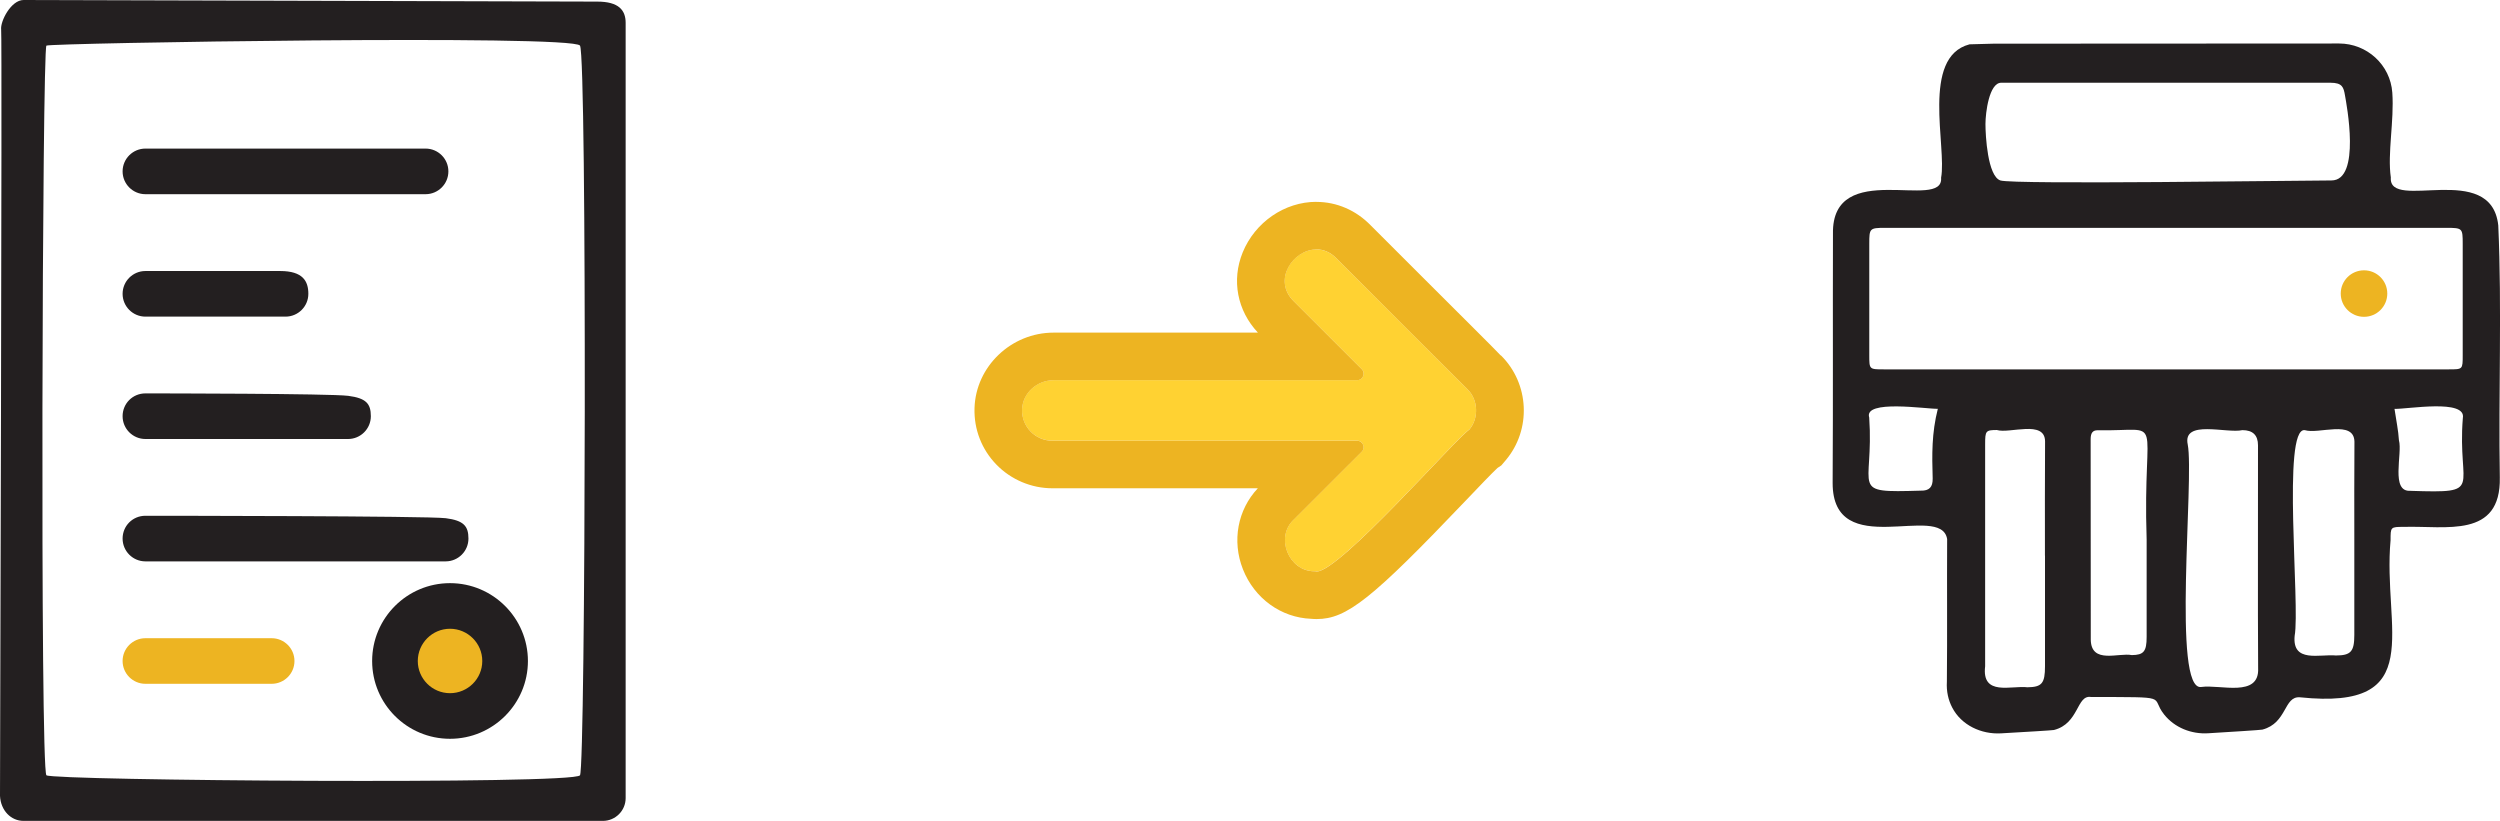
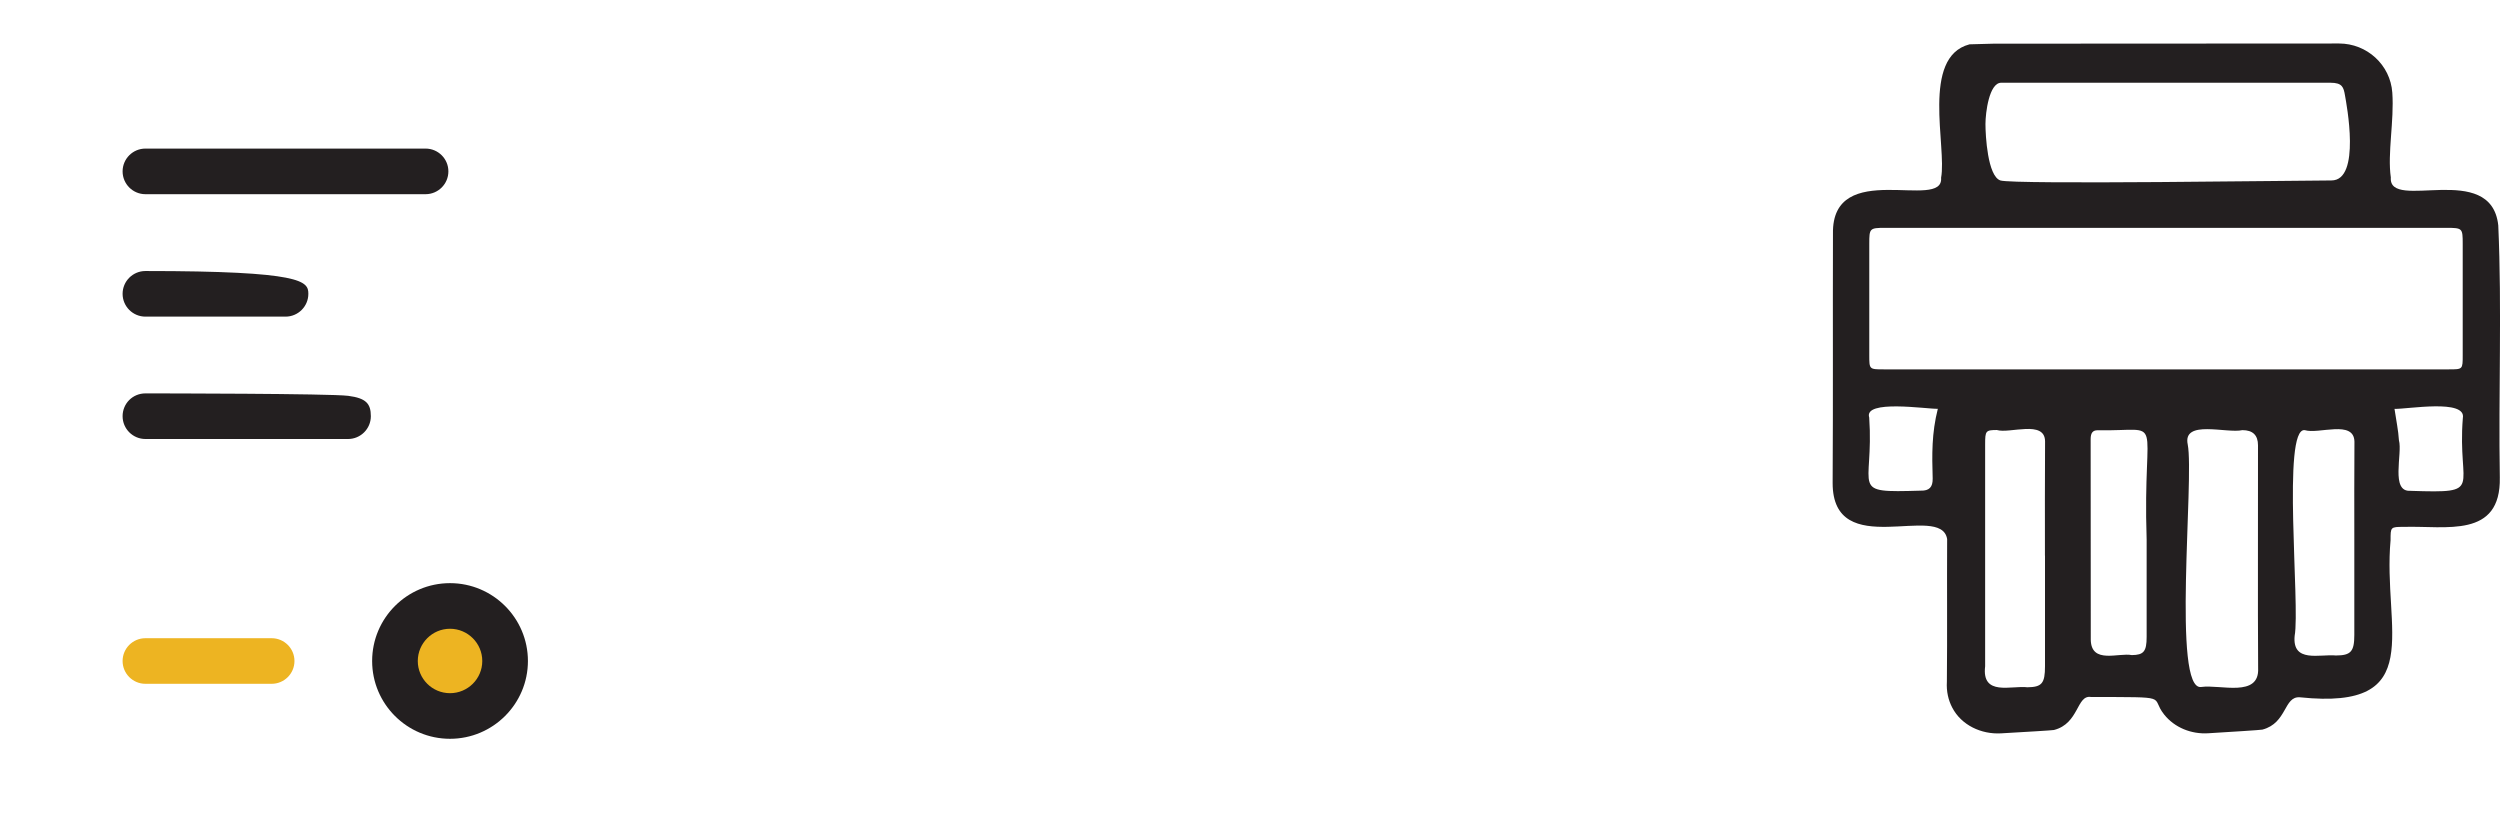
<svg xmlns="http://www.w3.org/2000/svg" width="201" height="66" viewBox="0 0 201 66" fill="none">
  <g clip-path="url(#clip0_3028_2751)">
-     <path d="M118.133 34.542C118.914 33.617 118.852 32.145 117.989 31.298C117.978 31.272 107.485 20.803 107.464 20.783C105.267 18.526 101.747 22.022 104.021 24.223C104.021 24.223 107.733 27.931 109.48 29.677C109.811 30.007 109.573 30.565 109.108 30.565H84.709C83.376 30.565 82.212 31.593 82.171 32.925C82.13 34.304 83.236 35.43 84.606 35.43H109.108C109.573 35.43 109.806 35.993 109.475 36.318L104.016 41.772C102.465 43.218 103.654 46.002 105.738 45.925C107.252 46.472 116.981 35.306 118.128 34.536L118.133 34.542Z" fill="#FFD232" />
-     <path d="M105.841 20.049C106.394 20.049 106.962 20.266 107.464 20.783C107.479 20.803 117.973 31.272 117.988 31.298C118.851 32.145 118.913 33.622 118.133 34.542C117.016 35.291 107.717 45.95 105.866 45.95C105.82 45.95 105.779 45.945 105.742 45.93C105.716 45.93 105.685 45.93 105.66 45.93C103.628 45.93 102.491 43.203 104.021 41.777L109.48 36.324C109.81 35.993 109.578 35.435 109.113 35.435H84.611C83.241 35.435 82.135 34.304 82.176 32.93C82.217 31.598 83.38 30.57 84.714 30.57H109.113C109.578 30.57 109.81 30.007 109.485 29.682C107.738 27.936 104.026 24.228 104.026 24.228C102.274 22.529 103.969 20.055 105.846 20.055L105.841 20.049ZM105.841 16.227C103.282 16.227 100.904 17.865 99.911 20.297C99.002 22.534 99.477 24.977 101.137 26.743H84.709C81.302 26.743 78.449 29.465 78.351 32.812C78.299 34.516 78.924 36.132 80.113 37.356C81.287 38.565 82.925 39.257 84.605 39.257H101.131C99.508 40.977 99.033 43.492 99.932 45.77C100.857 48.114 102.997 49.659 105.422 49.752C105.567 49.767 105.711 49.772 105.861 49.772C108.275 49.772 110.291 48.171 117.849 40.243C118.805 39.236 119.989 38.002 120.397 37.625L120.707 37.418L121.054 37.01C123.142 34.542 122.971 30.838 120.671 28.571L120.661 28.582C120.289 28.189 119.673 27.574 118.593 26.495C117.363 25.266 115.76 23.67 114.287 22.198C112.38 20.297 110.41 18.33 110.209 18.123C109.025 16.904 107.474 16.233 105.841 16.233V16.227Z" fill="#EDB422" />
-     <path d="M48.027 0.129C46.311 0.129 1.897 0 1.897 0C0.884 0 0.01 1.72 0.093 2.381C0.181 3.042 0 63.991 0 63.991C0.062 65.174 0.884 66 1.897 66H48.467C49.48 66 50.302 65.179 50.302 64.166V1.833C50.302 0.821 49.743 0.129 48.027 0.129ZM46.632 62.333C46.177 63.092 4.244 62.762 3.732 62.333C3.215 61.904 3.396 3.874 3.732 3.667C4.068 3.46 46.068 2.763 46.632 3.667C47.2 4.566 47.086 61.569 46.632 62.333Z" fill="#231F20" />
    <path d="M34.215 15.613H11.693C10.679 15.613 9.857 14.792 9.857 13.779C9.857 12.767 10.679 11.946 11.693 11.946H34.215C35.228 11.946 36.05 12.767 36.05 13.779C36.05 14.792 35.228 15.613 34.215 15.613Z" fill="#231F20" />
    <path d="M27.981 35.296H11.693C10.679 35.296 9.857 34.475 9.857 33.462C9.857 32.45 10.659 31.629 11.693 31.629C12.726 31.629 26.564 31.639 27.996 31.825C29.428 32.011 29.816 32.45 29.816 33.462C29.816 34.475 28.994 35.296 27.981 35.296Z" fill="#231F20" />
-     <path d="M35.833 45.135H11.693C10.679 45.135 9.857 44.313 9.857 43.301C9.857 42.289 10.659 41.468 11.693 41.468C12.726 41.468 34.416 41.478 35.843 41.664C37.27 41.85 37.663 42.289 37.663 43.301C37.663 44.313 36.841 45.135 35.828 45.135H35.833Z" fill="#231F20" />
-     <path d="M22.956 25.457H11.693C10.679 25.457 9.857 24.636 9.857 23.623C9.857 22.611 10.679 21.79 11.693 21.79H22.522C24.357 21.79 24.791 22.611 24.791 23.623C24.791 24.636 23.969 25.457 22.956 25.457Z" fill="#231F20" />
+     <path d="M22.956 25.457H11.693C10.679 25.457 9.857 24.636 9.857 23.623C9.857 22.611 10.679 21.79 11.693 21.79C24.357 21.79 24.791 22.611 24.791 23.623C24.791 24.636 23.969 25.457 22.956 25.457Z" fill="#231F20" />
    <path d="M21.84 54.978H11.693C10.679 54.978 9.857 54.157 9.857 53.145C9.857 52.133 10.679 51.312 11.693 51.312H21.84C22.853 51.312 23.675 52.133 23.675 53.145C23.675 54.157 22.853 54.978 21.84 54.978Z" fill="#EDB422" />
    <path d="M36.18 57.571C38.627 57.571 40.61 55.589 40.61 53.145C40.61 50.7 38.627 48.719 36.18 48.719C33.733 48.719 31.75 50.7 31.75 53.145C31.75 55.589 33.733 57.571 36.18 57.571Z" fill="#EDB422" />
    <path d="M36.18 46.885C32.727 46.885 29.92 49.69 29.92 53.145C29.92 56.6 32.727 59.399 36.18 59.399C39.633 59.399 42.445 56.595 42.445 53.145C42.445 49.695 39.638 46.885 36.18 46.885ZM36.18 55.732C34.748 55.732 33.59 54.57 33.59 53.145C33.59 51.719 34.753 50.552 36.18 50.552C37.607 50.552 38.775 51.714 38.775 53.145C38.775 54.575 37.612 55.732 36.18 55.732Z" fill="#231F20" />
    <path d="M158.334 3.569C154.441 4.597 156.535 11.812 156.064 14.291C156.302 17.023 147.256 12.669 147.37 18.794C147.349 25.473 147.385 32.145 147.344 38.823C147.333 45.212 156.069 40.352 156.55 43.342C156.529 47.164 156.566 50.986 156.529 54.808C156.483 55.593 156.643 56.285 156.959 56.889C157.693 58.305 159.295 59.053 160.887 58.961C162.614 58.862 165.064 58.718 165.136 58.692C167.173 58.17 166.945 55.856 168.109 56.037C174.72 56.058 172.802 55.95 174.001 57.452C174.844 58.506 176.188 59.038 177.537 58.955C179.284 58.847 181.802 58.692 181.895 58.661C183.906 58.129 183.601 55.955 184.919 56.063C195.257 57.143 191.546 50.563 192.202 43.435C192.202 42.366 192.192 42.361 193.272 42.361C196.637 42.258 201.083 43.322 200.985 38.384C200.871 31.634 201.161 24.858 200.861 18.118C200.292 12.871 192.011 17.059 192.223 14.27C191.939 12.354 192.502 9.705 192.342 7.453C192.187 5.216 190.305 3.497 188.062 3.497C181.399 3.497 160.277 3.512 160.277 3.512L158.339 3.564L158.334 3.569ZM159.631 9.978C159.631 9.069 159.926 6.652 160.897 6.652C169.721 6.652 178.54 6.652 187.364 6.652C188.325 6.652 188.424 7.014 188.537 7.67C188.651 8.326 189.845 14.508 187.447 14.508C185.048 14.508 161.859 14.854 160.83 14.508C159.802 14.162 159.631 10.887 159.631 9.978ZM155.387 38.482C155.397 39.159 155.118 39.469 154.426 39.448C148.569 39.624 150.683 39.428 150.285 33.571C149.815 32.094 154.901 32.894 155.801 32.868C155.304 34.836 155.33 36.525 155.387 38.477V38.482ZM164.418 44.68C164.418 47.645 164.418 50.604 164.418 53.563C164.418 54.942 164.17 55.242 163.006 55.257C161.735 55.097 159.311 56.006 159.605 53.569C159.605 47.619 159.605 41.669 159.605 35.719C159.605 34.635 159.652 34.578 160.546 34.573C161.564 34.888 164.407 33.736 164.423 35.482C164.402 38.544 164.413 41.607 164.413 44.67L164.418 44.68ZM172.59 43.373C172.59 45.987 172.59 48.6 172.59 51.208C172.59 52.381 172.352 52.66 171.396 52.67C170.342 52.458 168.14 53.419 168.098 51.441C168.088 46.064 168.098 40.683 168.088 35.306C168.088 34.816 168.253 34.593 168.641 34.593C174.219 34.697 172.249 33.034 172.59 43.379V43.373ZM176.989 55.232C174.611 55.629 176.431 38.457 175.893 35.735C175.469 33.7 179.031 34.872 180.287 34.583C181.125 34.583 181.543 34.989 181.543 35.802C181.554 41.085 181.517 48.512 181.554 53.718C181.673 56.115 178.504 55.015 176.989 55.232ZM189.287 43.353C189.287 45.92 189.287 48.486 189.287 51.053C189.287 52.391 189.003 52.696 187.808 52.701C186.506 52.577 184.278 53.326 184.49 51.12C184.939 48.693 183.456 34.351 185.301 34.583C186.408 34.934 189.261 33.726 189.297 35.508C189.276 38.126 189.287 40.739 189.287 43.358V43.353ZM174.089 29.697C166.542 29.697 158.995 29.697 151.453 29.697C150.285 29.697 150.29 29.697 150.29 28.551C150.29 25.56 150.29 22.575 150.29 19.585C150.29 18.361 150.321 18.319 151.562 18.319C161.828 18.319 172.094 18.319 182.365 18.319C187.136 18.319 191.902 18.319 196.674 18.319C197.981 18.319 198.002 18.34 198.002 19.605C198.002 22.596 198.002 25.586 198.002 28.571C198.002 29.697 198.002 29.697 196.896 29.697C189.297 29.697 181.698 29.697 174.1 29.697H174.089ZM193.82 39.459C192.161 39.598 193.179 36.463 192.874 35.399C192.828 34.599 192.652 33.803 192.518 32.873C193.52 32.91 198.317 32.047 198.012 33.617C197.552 39.36 199.822 39.66 193.82 39.464V39.459Z" fill="#231F20" />
-     <path d="M190.067 25.473C191.1 25.473 191.938 24.636 191.938 23.603C191.938 22.57 191.1 21.733 190.067 21.733C189.033 21.733 188.195 22.57 188.195 23.603C188.195 24.636 189.033 25.473 190.067 25.473Z" fill="#EDB422" />
  </g>
  <defs>
    <clipPath id="clip0_3028_2751">
      <rect width="201" height="66" fill="white" />
    </clipPath>
  </defs>
</svg>